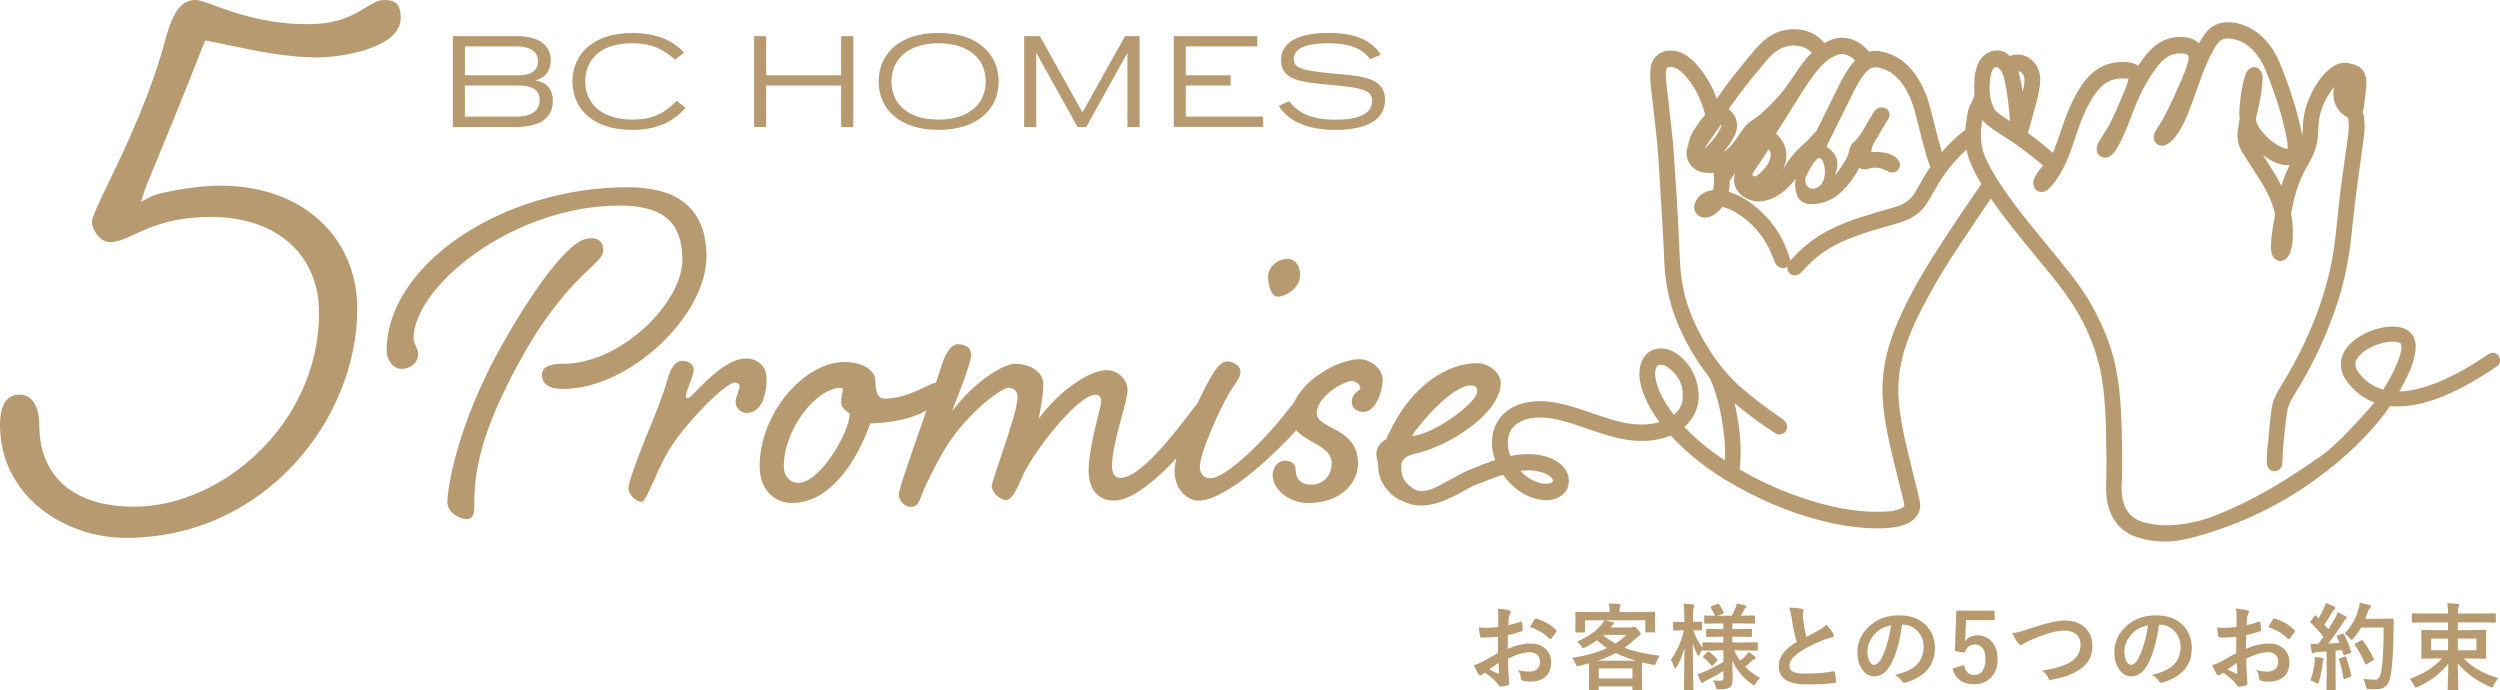
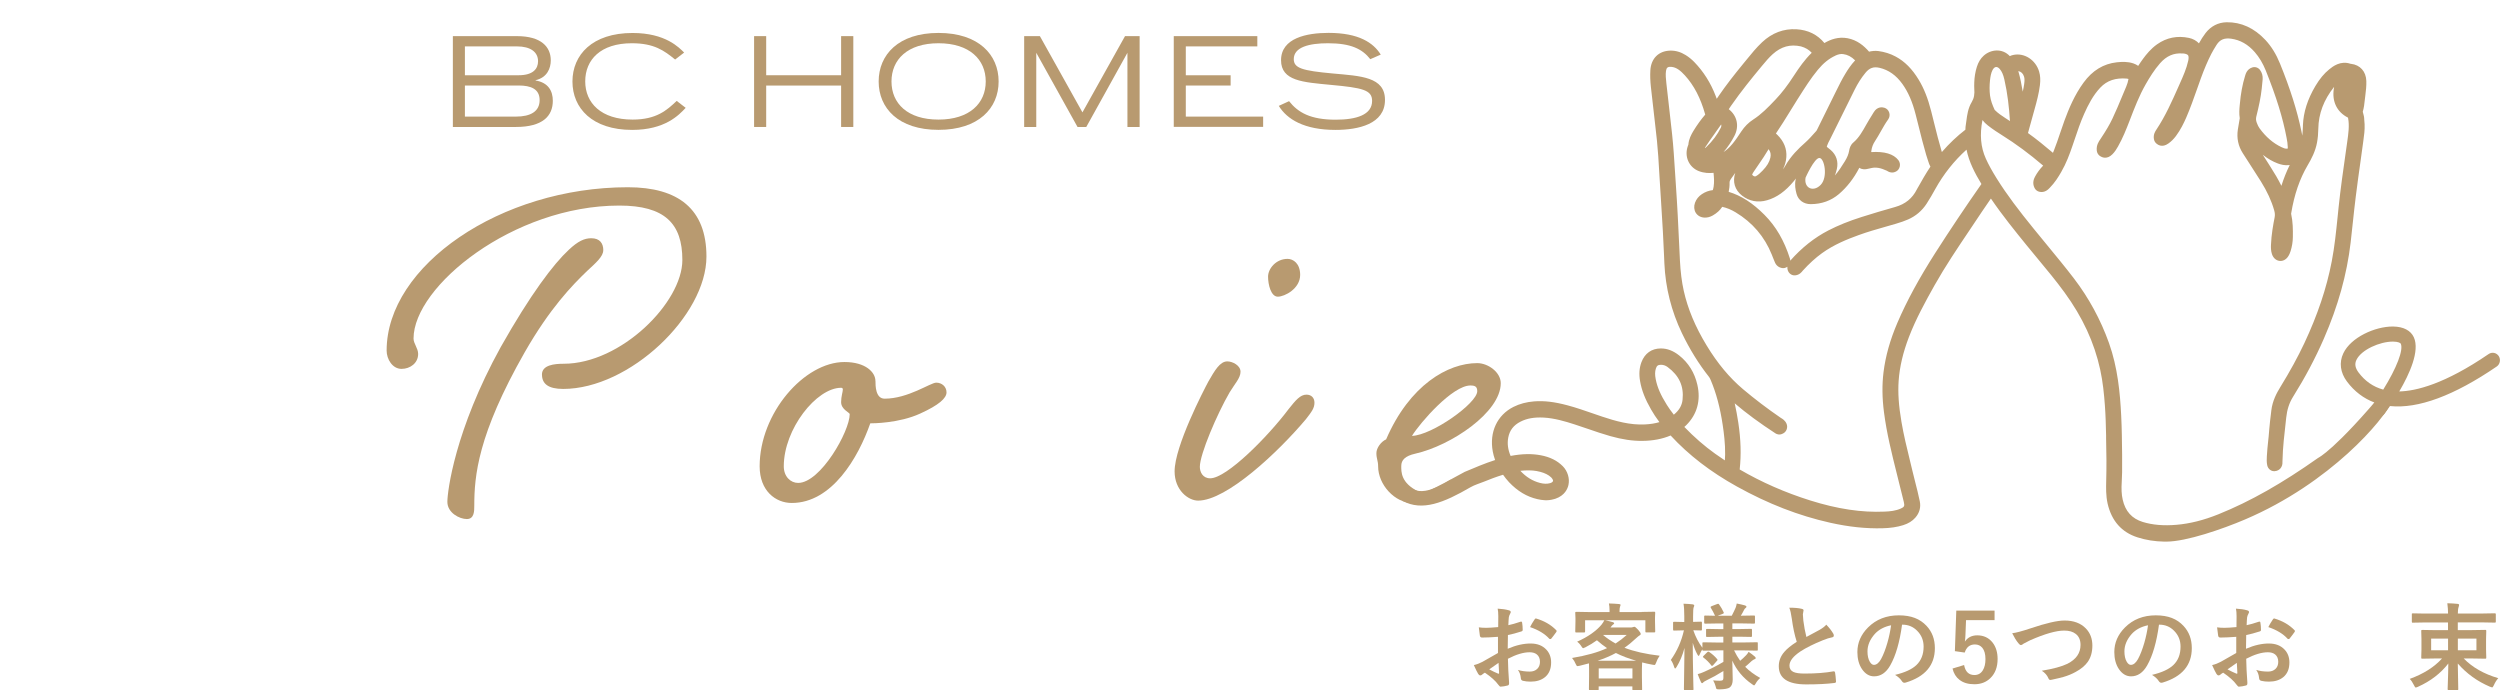
<svg xmlns="http://www.w3.org/2000/svg" id="_レイヤー_2" width="477.46" height="131.83" viewBox="0 0 477.46 131.83">
  <defs>
    <style>.cls-1{fill:#b89a70;stroke-width:0px;}</style>
  </defs>
  <g id="_レイヤー_1-2">
    <path class="cls-1" d="m86.48,6.9h12.23c4.66,0,6.48,2.06,6.48,4.63,0,1.5-.68,3.28-2.91,3.79v.05c2.45.41,3.3,2.01,3.3,3.88,0,2.91-1.94,5-7.06,5h-12.03V6.9Zm2.31,7.47h10.26c2.77,0,3.71-1.24,3.71-2.67,0-1.75-1.41-2.84-4.05-2.84h-9.92v5.51Zm0,1.96v5.94h9.73c2.84,0,4.54-1,4.54-3.15s-1.7-2.79-4-2.79h-10.26Z" />
    <path class="cls-1" d="m130.94,20.61c-1.29,1.38-3.95,4.2-10.21,4.2-7.62,0-11.4-4.15-11.4-9.24s3.78-9.27,11.48-9.27c6.33,0,8.9,2.81,9.85,3.74l-1.72,1.33c-2.09-1.7-4-3.11-8.27-3.11-5.97,0-8.9,3.15-8.9,7.28s3.03,7.3,9.05,7.3c4.54,0,6.53-1.77,8.42-3.57l1.72,1.33Z" />
    <path class="cls-1" d="m144.02,24.25V6.9h2.31v7.47h14.31v-7.47h2.33v17.35h-2.33v-7.91h-14.31v7.91h-2.31Z" />
    <path class="cls-1" d="m167.81,15.56c0-5.09,3.76-9.27,11.43-9.27s11.48,4.17,11.48,9.27-3.81,9.24-11.48,9.24-11.43-4.15-11.43-9.24Zm20.45,0c0-4.17-3.08-7.3-9.02-7.3s-8.98,3.13-8.98,7.3,3.03,7.28,8.98,7.28,9.02-3.13,9.02-7.28Z" />
    <path class="cls-1" d="m195.59,6.9h3.01l8.13,14.56,8.13-14.56h2.79v17.35h-2.33v-14.17l-7.86,14.17h-1.67l-7.88-14.17v14.17h-2.31V6.9Z" />
    <path class="cls-1" d="m224.17,24.25V6.9h15.96v1.96h-13.66v5.51h8.56v1.96h-8.56v5.94h14.77v1.96h-17.08Z" />
    <path class="cls-1" d="m261.72,11.32c-1.55-1.99-3.76-3.06-8.1-3.06-3.57,0-6.53.73-6.53,3.03,0,1.72,1.6,2.21,7.42,2.74,5.36.49,10,.63,10,5.05,0,4.63-5.1,5.73-9.46,5.73-5.97,0-9.27-2.04-10.82-4.59l1.96-.9c1.72,2.18,4.1,3.54,8.9,3.54,3.95,0,6.96-.92,6.96-3.59,0-2.09-1.82-2.5-7.88-3.06-5.31-.51-9.51-.73-9.51-4.71,0-4.25,4.93-5.22,9.07-5.22,5.75,0,8.56,1.87,9.97,4.15l-1.99.87Z" />
    <path class="cls-1" d="m103.5,71.55c0-1.86,2.41-2.08,4.16-2.08,10.95,0,22.66-11.71,22.66-19.81,0-7-3.39-10.4-12.04-10.4-20.25,0-39.3,15.43-39.3,25.39,0,.98.88,1.86.88,2.95,0,1.75-1.53,2.85-3.17,2.85-1.75,0-2.85-1.86-2.85-3.5,0-16.2,21.78-31.19,46.08-31.19,9.63,0,15,4.16,15,13.24,0,11.27-14.67,25.28-27.36,25.28-2.85,0-4.05-.98-4.05-2.74Zm11.71-23.75c0,1.2-1.42,2.41-3.07,3.94-2.85,2.74-7.11,7.11-11.93,15.54-8.98,15.76-9.63,23.64-9.63,29.33,0,.98,0,2.52-1.42,2.52s-3.72-1.2-3.72-3.28c0-1.97,1.42-13.68,10.18-29.55,5.69-10.07,10.07-15.87,13.03-18.61,1.75-1.64,2.96-2.19,4.27-2.19,1.64,0,2.3.98,2.3,2.3Z" />
-     <path class="cls-1" d="m132.5,70.56c0,1.31-1.53,4.16-1.53,5.14,0,.22,0,.33.22.33.44,0,.77-.33,1.31-.88,4.05-4.27,7.22-6.68,9.96-6.68,2.08,0,3.94,1.31,3.94,3.83,0,3.39-1.09,6.57-3.83,6.57-.98,0-2.08-.88-2.08-2.08,0-1.09.77-2.41.77-2.95,0-.44-.33-.77-.99-.77-1.53,0-8.76,7-12.26,12.48-2.52,3.94-4.49,10.29-5.47,10.29-1.09,0-2.52-1.42-2.52-2.52,0-1.2,1.75-5.91,3.39-9.96,1.75-4.16,3.39-8.32,3.94-10.51.77-2.63,1.53-3.94,3.07-3.94,1.09,0,2.08.77,2.08,1.64Z" />
    <path class="cls-1" d="m167.2,72.75c0,.88,0,3.39,1.75,3.39,4.49,0,8.76-3.06,9.85-3.06s1.97.77,1.97,1.86-1.42,2.41-5.04,4.05c-4.05,1.86-9.09,1.86-9.52,1.86-2.3,6.57-7.33,15.21-15,15.21-3.07,0-6.13-2.3-6.13-7,0-10.18,8.54-19.92,16.2-19.92,4.05,0,5.91,1.97,5.91,3.61Zm-17.51,16.31c0,1.97,1.31,3.17,2.74,3.17,4.27,0,9.85-9.85,9.85-13.13,0-.33-1.64-.88-1.64-2.3,0-1.09.33-1.97.33-2.41,0-.22-.11-.33-.33-.33-4.71,0-10.95,7.88-10.95,14.99Z" />
-     <path class="cls-1" d="m227.84,78.11c1.31-1.64,2.19-2.74,3.39-2.74.98,0,1.53.66,1.53,1.53,0,.99-.44,1.64-1.75,3.17-3.39,4.38-12.48,15.54-18.28,15.54-2.96,0-4.82-2.08-4.82-5.8,0-4.49,2.41-12.26,2.41-13.02s-.22-1.42-1.09-1.42c-3.5,0-12.48,11.71-14.12,15.98-1.09,2.52-1.97,4.16-2.96,4.16-1.09,0-2.74-1.42-2.74-2.63,0-1.31,4.93-13.79,4.93-17.07,0-.88-.55-1.75-1.75-1.75-1.31,0-7.01,4.27-10.84,9.74-1.97,2.74-3.83,6.57-5.04,9.08-.98,2.08-1.09,3.94-2.74,3.94-.99,0-2.3-.98-2.3-2.41,0-1.53,4.93-14.56,8.32-25.06.77-2.41,1.97-3.61,2.85-3.61,1.31,0,2.63.44,2.63,2.08,0,1.86-3.17,9.19-3.61,10.73,3.39-4.71,9.19-9.08,12.15-9.08,1.97,0,5.25,1.09,5.25,3.94,0,2.63-.77,5.58-.88,6.57,3.61-5.03,9.52-9.3,13.03-9.3,1.75,0,3.94,1.53,3.94,3.83s-2.96,10.07-2.96,14.34c0,1.53.33,2.41,1.64,2.41,3.61,0,9.85-7.88,13.79-13.13Z" />
    <path class="cls-1" d="m246.12,78.11c1.31-1.64,2.19-2.74,3.39-2.74.98,0,1.53.66,1.53,1.53,0,.99-.44,1.64-1.64,3.17-5.25,6.24-15.11,15.54-20.58,15.54-1.86,0-4.49-1.97-4.49-5.58,0-4.82,5.58-15.54,6.46-17.18,1.2-2.08,2.19-3.83,3.61-3.83.98,0,2.52.77,2.52,1.97s-1.09,2.3-2.08,3.94c-2.41,4.16-5.69,11.82-5.69,14.23,0,.98.55,2.19,1.97,2.19,3.17,0,11.06-7.99,15-13.24Zm2.19-25.61c0,2.63-2.96,4.16-4.27,4.16s-1.86-2.3-1.86-3.83,1.53-3.39,3.72-3.39c1.09,0,2.41.88,2.41,3.06Z" />
-     <path class="cls-1" d="m246.56,79.54c0-5.69,8.32-10.94,13.13-10.94,1.86,0,4.38,1.64,4.38,3.94s-1.42,6.13-3.61,6.13c-1.2,0-2.3-.66-2.3-1.86,0-1.86,1.64-2.19,1.64-2.63,0-.66-.77-1.42-1.64-1.42-1.53,0-6.68,2.95-6.68,6.13s7.88,2.63,7.88,9.63c0,3.61-3.17,7.55-9.52,7.55-3.83,0-6.79-2.74-6.79-5.36,0-1.53,1.09-2.74,2.41-2.74.99,0,1.97.55,1.97,1.64,0,1.86.99,2.95,3.07,2.95,2.3,0,3.83-1.86,3.83-4.05,0-4.27-7.77-4.05-7.77-8.97Z" />
    <path class="cls-1" d="m269.77,96.06c-3.39,0-6.57-3.5-6.57-7,0-1.09-.33-1.42-.33-2.52,0-.98.88-2.19,1.86-2.63,4.49-10.4,11.82-14.56,17.4-14.56,2.08,0,4.49,1.75,4.49,3.83,0,5.58-9.52,11.93-16.31,13.46-1.97.44-2.69,1.24-2.69,2.34s-.12,3.24,3.27,4.89m-1.24-10.62c3.83-.11,12.48-6.24,12.48-8.54,0-.88-.44-1.09-1.31-1.09-3.39,0-9.52,7-11.16,9.63Z" />
    <path class="cls-1" d="m477.04,68.16c-.35-.55-1.06-.71-1.59-.34-8.62,5.89-14.22,7.19-17.49,7.19-.05,0-.1,0-.15,0,2.04-3.39,4.15-7.89,3-10.47-.55-1.22-1.87-1.91-3.73-1.93h-.1c-3.31,0-7.8,2-9.21,4.97-.8,1.68-.56,3.52.67,5.17,1.46,1.94,3.29,3.3,5.44,4.03-.16.22-.31.44-.46.65-.19.25-.27.57-.23.89s.2.6.44.79c.2.16.44.25.7.25.36,0,.69-.17.91-.47.2-.27.6-.82,1.1-1.56,5.34.62,12.19-1.9,20.37-7.5.53-.36.68-1.11.33-1.66Zm-21.77,6.52c-2.02-.52-3.71-1.66-5.01-3.41-.69-.92-.83-1.78-.42-2.63.97-2.05,4.65-3.64,7.15-3.64h.07c.87.01,1.53.23,1.67.55.7,1.56-1.32,5.72-3.46,9.14Z" />
    <path class="cls-1" d="m454.33,79.58c-.31,0-.6-.1-.85-.3-.29-.23-.48-.57-.53-.95-.05-.38.05-.75.27-1.06.09-.13.19-.25.28-.39-2.07-.77-3.84-2.11-5.26-4-1.29-1.72-1.54-3.65-.7-5.41,1.45-3.05,6.05-5.11,9.42-5.11h.1c1.96.03,3.36.76,3.95,2.07,1.16,2.59-.82,6.98-2.79,10.33,3.19-.07,8.68-1.4,17.08-7.15.31-.21.68-.28,1.04-.21.37.08.68.3.89.62h0c.41.66.23,1.55-.4,1.98-8.15,5.57-15.01,8.11-20.39,7.55-.5.74-.88,1.25-1.02,1.45-.26.36-.67.57-1.1.57Zm2.65-16.74c-3.23,0-7.62,1.94-9,4.84-.76,1.6-.53,3.35.65,4.92,1.42,1.9,3.22,3.23,5.33,3.95.07.02.13.08.15.15.02.07.01.15-.03.21-.16.22-.31.44-.47.65-.15.2-.22.46-.18.72.03.26.16.48.35.64.39.31.97.23,1.27-.18.2-.27.59-.82,1.09-1.55.05-.07.13-.11.22-.1,5.28.61,12.08-1.9,20.21-7.46.43-.29.54-.89.26-1.34h0c-.14-.21-.34-.36-.58-.41-.23-.05-.47,0-.67.14-8.74,5.98-14.41,7.23-17.62,7.23h-.15c-.08,0-.16-.05-.21-.12-.04-.07-.04-.17,0-.24,1.98-3.3,4.1-7.75,2.98-10.25-.51-1.13-1.76-1.77-3.52-1.79h-.1Zm-1.71,12.08s-.04,0-.06,0c-2.07-.53-3.8-1.71-5.15-3.5-.75-1-.89-1.94-.45-2.88,1.01-2.13,4.79-3.77,7.37-3.77h.07c1,.01,1.7.27,1.89.69.92,2.06-2.43,7.69-3.47,9.36-.04.07-.12.11-.2.11Zm1.71-9.68c-2.44,0-6,1.53-6.94,3.5-.37.77-.24,1.53.4,2.39,1.24,1.66,2.82,2.76,4.72,3.28,2.57-4.14,3.89-7.57,3.35-8.77-.07-.15-.52-.39-1.46-.4h-.07Z" />
    <path class="cls-1" d="m267.89,95.67c3.73,2.02,7.85.35,12.96-2.62.8-.46,1.71-.71,2.57-1.06,1.08-.44,2.34-.93,3.64-1.32.34.47.71.97,1.15,1.43,1.63,1.71,3.39,2.76,5.38,3.22.88.2,1.94.37,3.14.02.11-.03.22-.05.33-.09,1.8-.62,2.33-1.91,2.49-2.63.27-1.23-.15-2.63-1.07-3.57-1.07-1.08-2.45-1.77-4.21-2.1-1.74-.33-3.57-.29-5.75.12,0,0-.01,0-.02,0-.52-1.22-.66-2.37-.45-3.5.26-1.38,1.02-2.37,2.34-3.04,1.23-.63,2.63-.87,4.41-.78,2.06.11,4.11.72,5.88,1.29.87.28,1.73.58,2.59.87,1.38.48,2.82.97,4.27,1.38,2.24.63,4.25.94,6.15.91,2.01-.02,3.78-.36,5.37-1.03,3.47,3.76,7.61,6.94,12.65,9.74,5.98,3.32,11.82,5.58,17.85,6.93,3.55.79,6.8,1.13,9.96,1.05,1.54-.04,2.8-.23,3.95-.59.99-.31,1.75-.78,2.33-1.44.79-.9,1.08-1.98.85-3.11-.26-1.26-.57-2.5-.88-3.7-.17-.68-.35-1.36-.51-2.05-.16-.68-.33-1.35-.49-2.03-.59-2.41-1.2-4.91-1.62-7.38-.53-3.08-.7-5.58-.54-7.87.19-2.68.84-5.42,1.97-8.37,1.31-3.4,3.06-6.61,4.89-9.87,2.05-3.64,4.43-7.17,6.73-10.59.77-1.14,1.54-2.29,2.3-3.44.56-.85,1.14-1.69,1.73-2.53,2.21,3.25,4.67,6.27,6.86,8.97.7.86,1.41,1.71,2.11,2.56,1.72,2.07,3.49,4.2,5.09,6.4,3.45,4.73,5.68,9.55,6.81,14.72.52,2.37.75,4.8.9,6.87.14,1.89.19,3.83.23,5.7v.55c.08,2.9.09,5.59.02,8.2-.03,1.24-.07,2.78.27,4.29.76,3.31,2.68,5.48,5.72,6.45,1.6.51,3.27.78,5.1.81.13,0,.27,0,.4,0,3.81,0,10.73-2.4,15-4.22,16.38-6.97,26.66-19.19,27.98-22.44,1.32-3.25-.99-2.57-.99-2.57-9.8,11.78-13,13.24-13,13.24-6.85,4.84-12.94,8.31-19.05,10.77-2.81,1.13-5.43,1.79-8,2.01-2.46.21-4.56.03-6.44-.54-2.08-.64-3.34-2.04-3.84-4.27-.22-.96-.27-2.05-.18-3.43.08-1.19.08-2.37.07-3.46v-1.74c-.03-2.45-.05-4.98-.18-7.49-.21-4.2-.66-9.12-2.33-13.79-1.59-4.45-3.84-8.6-6.7-12.34-1.65-2.16-3.41-4.28-5.1-6.34-.86-1.05-1.73-2.09-2.58-3.15-2.81-3.46-5.08-6.42-7.07-9.61-.89-1.43-1.55-2.63-2.07-3.78-.98-2.17-1.19-4.58-.64-7.36.28.37.62.71,1.03,1.03.97.76,1.98,1.41,2.75,1.89,2.56,1.6,5.13,3.49,7.81,5.78-.66.69-1.14,1.35-1.53,2.07-.17.32-.63,1.17-.12,2.19.18.36.5.62.87.72,1.07.29,1.77-.45,2.06-.76.95-.97,1.64-2.07,2.18-3.02.95-1.64,1.59-3.38,2.1-4.87l.43-1.26c.58-1.73,1.13-3.36,1.84-4.95.73-1.64,1.67-3.52,3.09-5.02,1.28-1.35,2.9-1.9,5.08-1.72.06,0,.21.05.27.07,0,0,.01,0,.02,0,0,.01,0,.02,0,.03-.08.47-.22.95-.43,1.44-.26.6-.51,1.21-.76,1.81-.59,1.43-1.21,2.91-1.88,4.32-.54,1.13-1.22,2.29-2.2,3.76l-.09.14c-.3.43-.8,1.14-.69,2.18.04.42.27.81.61,1.04.37.25,1.33.72,2.38-.34.47-.47.79-1,1.07-1.49.89-1.56,1.55-3.22,2.21-4.92.9-2.35,1.83-4.78,3.08-6.96.73-1.28,1.63-2.75,2.74-4.01,1.21-1.38,2.6-1.99,4.24-1.87.07,0,.14,0,.18,0,.46.04.81.18.93.35.12.17.13.56.03,1.03-.33,1.51-.98,2.97-1.61,4.38l-.2.45c-1.31,2.95-2.54,5.73-4.27,8.33-.21.31-.64.95-.47,1.85.06.31.22.59.44.79.31.28,1.15.85,2.31.02.53-.37,1.01-.84,1.45-1.43.9-1.2,1.52-2.51,1.96-3.51.79-1.82,1.45-3.7,2.09-5.51.24-.67.47-1.34.71-2,.65-1.79,1.3-3.31,1.99-4.66.27-.52.59-1.07,1.01-1.73.64-1.01,1.48-1.36,2.78-1.18,1.74.24,3.22,1.08,4.52,2.57.84.96,1.54,2.14,2.09,3.49,2.04,5.09,3.27,9.07,3.99,12.9.11.57.21,1.17.22,1.75,0,.13,0,.21-.01.28-.06,0-.15.01-.28.01-.24,0-.51-.09-.9-.28-1.62-.77-2.99-1.95-4.19-3.59-.2-.27-.38-.62-.55-1.1-.15-.41-.18-.76-.08-1.16.49-1.97.85-3.63,1.04-5.37.06-.58.12-1.16.17-1.75.05-.67-.13-1.29-.52-1.8-.35-.45-.93-.63-1.46-.46-1.02.32-1.27,1.25-1.38,1.63-.5,1.63-.83,3.4-1,5.41l-.02.19c-.07.75-.14,1.59.01,2.48-.01.05-.02.1-.03.15-.12.67-.24,1.35-.34,2.03-.24,1.62.08,3.13.95,4.49l.96,1.49c.83,1.29,1.67,2.58,2.49,3.89,1.2,1.92,2.03,3.72,2.54,5.52.15.52.17.92.09,1.35-.28,1.41-.62,3.28-.7,5.24-.02.55-.02,1.14.18,1.76.23.72.75,1.21,1.4,1.31.65.1,1.28-.21,1.69-.83.25-.37.39-.77.48-1.04.27-.87.42-1.77.43-2.69.02-1.41.01-2.92-.33-4.42,0,0,0-.03.01-.1.59-3.58,1.62-6.58,3.15-9.18.71-1.2,1.48-2.65,1.79-4.36.15-.82.23-1.68.24-2.61.05-2.89,1.04-5.51,3.02-8-.02.12-.04.25-.06.38-.37,2.43.6,4.43,2.71,5.5,0,.02.01.05.02.09.27,1.44.06,2.93-.17,4.55l-.28,1.98c-.49,3.42-.99,6.95-1.36,10.45l-.19,1.87c-.29,2.8-.58,5.7-1.12,8.49-.98,5.12-2.7,10.24-5.24,15.65-1.24,2.63-2.74,5.38-4.6,8.4-.67,1.09-1.48,2.58-1.7,4.42l-.06.51c-.12.99-.25,2.01-.33,3.03-.18,2.46-.32,2.79-.47,5.25-.03.53-.05,1.09.07,1.69.14.69.74,1.19,1.41,1.14.61-.03.97-.36,1.13-.55.27-.33.4-.73.37-1.22.09-3.35.33-4.68.72-8.46.16-1.52.58-2.82,1.3-3.97,2.29-3.66,4.28-7.41,5.9-11.14,2.71-6.22,4.38-12.21,5.1-18.3.15-1.31.29-2.62.43-3.93.18-1.64.35-3.29.56-4.93.29-2.32.61-4.64.94-6.96.15-1.07.3-2.13.44-3.2l.06-.44c.14-1.01.29-2.05.24-3.17,0-.17-.03-.34-.04-.51-.01-.13-.03-.26-.03-.38,0-.47-.11-.86-.2-1.18-.03-.1-.07-.24-.08-.31.22-.75.31-1.49.37-2.13.03-.33.07-.66.12-.99.11-.88.22-1.79.19-2.75-.06-1.82-1.18-3.08-2.93-3.28-.02,0-.05,0-.07,0-1.93-.68-3.43.52-4.08,1.05-.98.79-1.82,1.8-2.65,3.19-1.5,2.54-2.28,4.98-2.38,7.47v.15c-.03.64-.05,1.25-.12,1.85-.05-.26-.1-.53-.16-.79-.84-4.03-2.14-8.15-4.1-12.97-.73-1.8-1.64-3.27-2.78-4.5-2.14-2.29-4.64-3.43-7.41-3.39-1.61.03-3,.74-4.02,2.06-.48.63-.9,1.29-1.27,1.97-.49-.51-1.14-.88-1.9-1.04-2.23-.47-4.28-.06-6.09,1.22-1.19.84-2.06,1.92-2.69,2.78-.33.44-.63.9-.92,1.34-.26-.19-.56-.34-.9-.46-1.14-.39-2.24-.32-3.19-.22-2.52.27-4.65,1.56-6.33,3.86-1.75,2.39-2.83,5.01-3.66,7.26-.3.81-.57,1.63-.85,2.45-.36,1.08-.74,2.19-1.16,3.25-.06.16-.13.32-.19.47-1.53-1.29-3.1-2.59-4.77-3.78l.14-.51c.31-1.1.61-2.19.91-3.29l.21-.75c.41-1.47.82-2.99,1.02-4.59.12-1,.08-1.82-.15-2.59-.66-2.25-2.85-3.65-4.96-3.18-.24.05-.45.13-.64.22-1.46-1.56-3.67-1.28-4.99-.08-.6.54-1.02,1.24-1.3,2.12-.3.95-.47,1.98-.5,3.04v.1c-.01.33-.02.65,0,.97.1,1.13-.04,1.9-.49,2.64-.7,1.16-.87,2.46-1.02,3.61l-.1.71c-.04.26-.09.58-.08.94-1.57,1.21-3.08,2.63-4.5,4.27-.55-1.84-1.03-3.75-1.49-5.61-.18-.74-.36-1.47-.55-2.2-.62-2.44-1.38-4.36-2.39-6.02-1.23-2.03-2.66-3.48-4.38-4.4-1.01-.55-2.13-.9-3.32-1.06-.65-.08-1.26,0-1.77.12-.97-1.12-2.28-2.23-4.12-2.57-1.73-.32-3.21.22-4.41.92-1.32-1.61-3.11-2.5-5.34-2.63-2.44-.14-4.65.69-6.55,2.47-1.1,1.03-2.04,2.19-2.95,3.31l-.59.72c-1.91,2.32-3.41,4.27-4.71,6.16l-.1.15c-.11.15-.22.31-.32.47-.07-.18-.14-.37-.21-.56-.95-2.48-2.33-4.66-4.1-6.48-.49-.5-1.03-.94-1.61-1.3-.95-.6-1.96-.89-2.98-.86-2.2.06-3.65,1.5-3.78,3.77-.06.98-.02,2.01.1,3.15.26,2.35.52,4.69.8,7.04.28,2.31.48,4.25.61,6.21.09,1.37.17,2.73.25,4.1l.33,5.29c.11,1.65.21,3.3.3,4.94.08,1.51.15,3.03.22,4.54l.07,1.62c.21,4.62,1.33,9.09,3.35,13.3,1.47,3.06,3.22,5.89,5.2,8.39.1.13.19.32.3.57,1.05,2.48,1.8,5.28,2.29,8.59.23,1.53.49,3.56.46,5.61,0,.37-.03.74-.05,1.12,0,0,0,.01,0,.02-.63-.41-1.24-.84-1.85-1.27-2.06-1.47-4.03-3.19-5.89-5.12.12-.11.25-.22.37-.34,2.07-2.06,2.8-4.72,2.12-7.7-.53-2.32-1.7-4.2-3.46-5.6-1.14-.91-2.29-1.35-3.51-1.35h-.02c-1.74,0-3.06.94-3.69,2.62-.41,1.09-.5,2.28-.26,3.64.3,1.73.97,3.45,2.11,5.42.45.79.97,1.57,1.58,2.39-.83.25-1.73.39-2.73.44-2.86.15-5.63-.63-8.2-1.49-.59-.2-1.19-.4-1.78-.61-1.57-.54-3.19-1.11-4.85-1.55-2.5-.67-4.47-.9-6.38-.75-1.47.12-2.75.46-3.93,1.05-3.12,1.57-4.63,4.82-3.96,8.5.09.5.23,1.02.45,1.65,0,0,0,0,0,0-2,.65-3.93,1.47-5.8,2.26-.62.26-6.94,4.05-8.87,4.22m166.44-62.84c-.63,1.26-1.16,2.59-1.6,3.99-.63-1.28-1.34-2.45-2.01-3.5l-.53-.84c-.33-.52-.66-1.05-1.01-1.58.95.74,1.89,1.29,2.87,1.65.55.2,1.3.42,2.17.31.04,0,.08-.01.11-.02Zm-50.76-16.89c.14.4.11.88.03,1.46-.06.47-.16.95-.27,1.44-.21-1.32-.48-2.64-.85-3.94.57.14.89.45,1.09,1.04Zm-6.49.7c.07-.63.18-1.36.49-1.95.18-.33.4-.53.64-.56.23-.03.48.1.72.37.4.46.67,1.06.89,2.02.61,2.65.9,5.34,1.07,7.94-.22-.14-.43-.28-.65-.43l-.22-.14c-.72-.47-1.4-.92-2.02-1.54-.01-.01-.03-.03-.04-.05-.39-.85-.76-1.77-.88-2.74-.11-.91-.11-1.87,0-2.93Zm-86.6,74.65c1.02.19,1.75.46,2.36.87.34.23.56.45.7.71.15.27.12.4-.13.58-.11.07-.22.13-.36.16-.58.16-1.21.14-1.93-.05-1.41-.37-2.62-1.11-3.74-2.31,1.08-.12,2.25-.12,3.11.04Zm27.88-13.61c-.12,1.11-.66,2.03-1.67,2.85-.53-.67-.96-1.29-1.34-1.89-1.17-1.86-1.83-3.38-2.12-4.91-.16-.8-.15-1.44.03-2,.17-.55.41-.73.98-.73h.02c.44,0,.86.15,1.23.42,2.22,1.63,3.15,3.67,2.87,6.26Zm37.61-63.4c1.75.41,3.17,1.42,4.37,3.08,1.11,1.55,1.92,3.41,2.54,5.85.2.76.39,1.53.58,2.29.44,1.76.89,3.59,1.42,5.38.08.28.17.57.27.85l.17.52c.08.27.2.59.38.91-.89,1.32-1.66,2.69-2.35,3.92l-.07.11c-.06.11-.13.22-.18.33-.86,1.71-2.21,2.8-4.12,3.34-2.31.65-4.41,1.28-6.43,1.92-2.4.76-4.48,1.6-6.34,2.56-2.67,1.38-5.12,3.32-7.28,5.78,0-.14-.03-.28-.07-.42-1.08-3.41-2.67-6.14-4.85-8.33-2.25-2.26-4.46-3.69-6.84-4.4.12-.56.19-1.16.17-1.78,0-.21.05-.39.36-.83.24-.33.48-.66.72-1-.55,1.68-.09,3.24,1.29,4.32,1.39,1.09,3.05,1.4,4.78.9,1.88-.54,3.51-1.71,5.13-3.66.14-.16.27-.33.39-.5-.01.05-.03.11-.04.16-.24,1.05-.05,1.99.16,2.77.33,1.22,1.37,1.97,2.71,1.97h.02c2.07-.01,3.88-.66,5.37-1.93,1.54-1.32,2.82-2.96,3.89-5.01.56.38,1.17.28,1.38.25.24-.04.47-.1.7-.15l.21-.05c.87-.2,1.76-.05,2.97.51.73.5,1.36.36,1.75.15.37-.19.63-.55.72-.97.09-.42-.01-.86-.27-1.2-.92-1.19-2.66-1.7-5.19-1.54.01-.08.02-.17.03-.25.09-.68.31-1.26.7-1.85.41-.62.77-1.26,1.12-1.88.45-.8.88-1.55,1.39-2.26.27-.38.35-.87.2-1.31-.14-.45-.49-.79-.92-.92-.39-.12-1.36-.26-2.03.85l-.33.54c-.38.61-.76,1.22-1.11,1.85-.68,1.22-1.39,2.49-2.44,3.38-.59.49-.75,1.14-.82,1.58-.11.64-.36,1.28-.81,2.01-.56.92-1.18,1.87-1.91,2.73.15-.4.27-.81.37-1.24.32-1.4-.09-2.69-1.16-3.62-.12-.1-.25-.2-.37-.3-.09-.07-.17-.13-.25-.2-.08-.07-.12-.12-.14-.13,0-.04.02-.11.06-.22.12-.37.32-.74.53-1.14.1-.18.19-.37.28-.56,1.48-3,2.97-6,4.46-9,.58-1.17,1.27-2.25,2.05-3.2.76-.93,1.55-1.22,2.67-.96Zm-24.31,20.42s0-.11.14-.34c.05-.09.11-.17.19-.29l.08-.12h0c.27-.41.55-.82.83-1.22.64-.93,1.29-1.88,1.89-2.91.38.49.48.99.34,1.63-.19.84-.64,1.59-1.47,2.45-.46.48-.85.84-1.29,1.08-.2.11-.47.02-.72-.27Zm10.19.56s1.67-3.76,2.64-3.76,1.67,3.67.26,5.13c-1.41,1.47-3.25.64-2.9-1.38Zm5.67-23.3c.59-.27,1.05-.36,1.5-.3.85.11,1.59.49,2.3,1.2-.79.84-1.39,1.76-1.85,2.52-.68,1.11-1.24,2.26-1.84,3.47l-3.52,7.13c-.06.12-.13.28-.17.32l-.27.3c-.63.71-1.23,1.38-1.88,1.96-1.3,1.15-2.76,2.57-3.81,4.44-.13.22-.27.45-.45.68.38-.78.6-1.55.65-2.34.12-1.58-.46-3.01-1.7-4.24-.09-.09-.19-.18-.29-.27.96-1.42,1.87-2.89,2.75-4.32.45-.73.9-1.47,1.36-2.19l.22-.34c1.2-1.89,2.32-3.68,3.68-5.32,1.04-1.26,2.13-2.14,3.33-2.69Zm-20.34,10.23c.12-.2.27-.41.42-.63l.08-.11c1.84-2.65,3.87-5.15,5.62-7.26l.24-.29c.67-.81,1.31-1.57,2.03-2.22,1.64-1.47,3.35-1.94,5.4-1.49.86.24,1.53.64,2.06,1.22-1.38,1.35-2.43,2.87-3.38,4.33-1.22,1.89-2.34,3.35-3.54,4.61-1.48,1.56-2.73,2.83-4.24,3.8-.92.59-1.67,1.35-2.3,2.3-.55.84-1.09,1.65-1.69,2.37-.54.64-1.1,1.16-1.69,1.55.81-.95,1.51-1.99,2.08-3.1.95-1.84.53-3.83-1.09-5.09Zm-2.51,4.4c.35-.5.71-.99,1.06-1.49.06.19.04.4-.06.61-.65,1.32-1.55,2.53-2.76,3.69-.1.09-.18.16-.24.21-.01-.02-.03-.04-.04-.06.65-1,1.36-2,2.05-2.96Zm42.01,22.96c-3.18,4.99-5.5,9.26-7.29,13.43-1.4,3.28-2.27,6.37-2.65,9.44-.29,2.37-.27,4.87.09,7.65.51,3.99,1.49,7.89,2.43,11.66.22.89.44,1.77.66,2.66.13.53.26,1.07.4,1.6l.3,1.22c.19.77.06.95-.55,1.23-.98.45-2.08.56-3.13.6-4.36.2-9.01-.5-14.19-2.13-4.81-1.51-9.32-3.49-13.48-5.92.31-2.81.22-5.73-.26-8.92-.2-1.32-.43-2.55-.69-3.71,2.25,1.92,4.8,3.79,7.79,5.74.24.15.74.36,1.33.07.36-.14.65-.43.79-.79.15-.37.14-.79-.02-1.15-.28-.62-.77-.91-1.08-1.09-2.57-1.76-5-3.61-7.23-5.49-2.6-2.2-4.87-4.93-6.94-8.34-2.17-3.57-3.6-6.99-4.37-10.44-.38-1.71-.62-3.6-.73-5.79l-.15-3.15c-.09-1.83-.17-3.66-.27-5.49-.1-1.97-.23-3.93-.36-5.89-.05-.8-.11-1.61-.16-2.41-.15-2.36-.3-4.81-.56-7.22-.19-1.73-.38-3.45-.58-5.18-.17-1.48-.34-2.95-.51-4.51-.09-.84-.18-1.63-.07-2.37.09-.62.35-.82,1.02-.76.98.08,1.74.71,2.58,1.62,1.74,1.9,3.01,4.34,3.88,7.45,0,.02,0,.04.01.05,0,0,0,0-.01.01-.78.9-1.51,1.91-2.24,3.1-.43.71-.89,1.57-.97,2.64,0,0,0,.02-.01.03-.03.07-.06.14-.09.22-.71,1.99.2,4.05,2.1,4.79,1.01.39,2.01.41,2.81.33.09.91.15,1.78.02,2.62-.03.22-.09.44-.16.68-.75.08-1.45.34-2.09.77-.63.42-1.07.97-1.31,1.64-.25.68-.19,1.38.15,1.93.35.55.95.88,1.66.91.54.02,1.09-.12,1.6-.42.78-.45,1.37-.99,1.79-1.64.89.2,1.73.55,2.57,1.06,3.19,1.92,5.51,4.63,6.89,8.06l.18.46c.11.29.23.59.35.86.31.88.94,1.16,1.41,1.25.37.07.74-.03,1.04-.25-.01.2,0,.39.04.54.15.68.75,1.16,1.42,1.11.82-.06,1.26-.61,1.48-.9,1.23-1.35,2.43-2.44,3.66-3.33,2.27-1.64,4.82-2.67,7.01-3.46,1.7-.62,3.49-1.13,5.21-1.62.64-.18,1.28-.37,1.91-.55.92-.27,1.66-.53,2.32-.82,1.46-.64,2.66-1.65,3.55-3.02.61-.93,1.15-1.9,1.63-2.76,1.59-2.87,3.6-5.4,5.98-7.55.49,2.38,1.6,4.49,2.85,6.56-3.1,4.43-6.04,8.83-8.75,13.07Z" />
-     <path class="cls-1" d="m24.09,102.73c-11.84,0-24.09-8.07-24.09-21.58,0-5.78,2.9-5.78,3.85-5.78,2.22,0,3.66,2.27,3.66,5.78,0,9.93,6.61,15.62,18.13,15.62,16.66,0,35.29-15.83,35.29-37.02,0-11.13-8.1-18.32-20.64-18.32-7.4,0-11.6,1.94-14.66,3.35-1.78.82-3.18,1.47-4.62,1.47-2,0-3.46-2.53-3.46-3.85,0-.91,1.59-4.22,3.28-7.72,3.21-6.67,8.06-16.75,10.95-27.84,1.43-4.91,3.01-6.84,5.62-6.84.67,0,2.05.5,3.65,1.08,3.88,1.41,9.74,3.54,17.75,3.54,5.9,0,8.87-1.84,11.04-3.18,1.35-.84,2.33-1.44,3.61-1.44,2.21,0,3.08.97,3.08,3.46,0,5.62-10.98,7.51-15.99,7.51-5.67,0-11.44-1.2-17.02-2.37-1.13-.24-2.26-.47-3.38-.7l-.96-.19-.36.91c-4.46,11.35-7.69,19.14-9.42,23.33-.96,2.32-1.44,3.48-1.59,3.91l-.89,2.66,2.51-1.25c.41-.15,6.61-1.81,12.78-1.81,15.32,0,26.02,9.67,26.02,23.51,0,21.13-17.74,43.75-44.14,43.75Z" />
    <path class="cls-1" d="m277.1,91.55s-4.47,3.24-7.14,1.93c-3.19-1.57-1.36,1.45-1.36,1.45l4.87.83,3.64-4.21Z" />
    <path class="cls-1" d="m286.13,119.76l.02-2.06c0-.61-.04-1.09-.12-1.46.88.05,1.59.16,2.14.32.24.06.36.18.36.34,0,.07-.04.17-.11.29-.14.25-.22.49-.26.71-.04.35-.06.85-.09,1.5.64-.13,1.41-.35,2.32-.66.05-.02.09-.03.12-.03.11,0,.17.06.19.19.07.45.11.92.11,1.4,0,.15-.08.24-.24.29-.96.31-1.82.54-2.58.69l-.04,2.62c1.61-.69,3.09-1.02,4.45-1,1.21.01,2.18.39,2.89,1.13.63.65.95,1.48.95,2.48,0,1.24-.39,2.18-1.18,2.82-.69.56-1.6.85-2.73.85-.54,0-1.03-.05-1.48-.16-.26-.07-.4-.25-.4-.55-.06-.6-.24-1.11-.55-1.53.65.21,1.4.32,2.26.32.59,0,1.06-.17,1.42-.51.35-.33.53-.79.53-1.35,0-.62-.2-1.09-.59-1.41-.34-.28-.81-.42-1.39-.42-1.16,0-2.54.41-4.14,1.24.02.77.04,1.49.07,2.17.1,1.41.15,2.19.15,2.35,0,.21,0,.33-.03.39-.04.11-.12.17-.25.2-.45.12-.89.2-1.33.22-.12.01-.26-.11-.44-.36-.54-.75-1.4-1.52-2.57-2.31-.22.12-.41.26-.57.4-.09.08-.19.12-.31.12-.15,0-.28-.1-.4-.29-.18-.29-.46-.85-.83-1.68.58-.13,1.13-.35,1.66-.63.55-.3,1.53-.86,2.95-1.68v-3.09c-1.21.09-2.22.14-3.03.14-.26,0-.4-.13-.43-.38-.05-.29-.11-.81-.2-1.57.39.06.86.09,1.41.09.52,0,1.28-.05,2.29-.14Zm.05,6.85c-.76.52-1.35.93-1.76,1.23.62.33,1.19.61,1.69.81.04.01.07.02.1.02.06,0,.09-.04.09-.11,0-.02,0-.04,0-.05-.01-.18-.03-.51-.05-.97-.02-.47-.04-.78-.05-.93Zm6.04-6.85c.21-.43.48-.9.83-1.41.09-.15.17-.23.24-.23.02,0,.04,0,.07,0,1.56.46,2.83,1.19,3.83,2.21.07.08.11.14.11.19,0,.02-.02.08-.07.18-.1.15-.27.38-.51.69-.26.34-.42.54-.47.6-.03.04-.09.06-.19.06-.09,0-.14-.02-.17-.06-.85-.94-2.07-1.68-3.66-2.22Z" />
    <path class="cls-1" d="m313.53,116.87l2.38-.04c.09,0,.15.01.18.04.02.02.03.08.03.17l-.04.86v.74l.04,1.93c0,.09-.01.15-.04.18-.02.02-.07.03-.16.03h-1.48c-.09,0-.15-.01-.17-.04-.02-.02-.03-.07-.03-.16v-2.12h-7.68c.32.06.81.18,1.46.36.17.06.26.13.26.22,0,.08-.07.17-.22.25-.06.04-.18.16-.34.36l-.14.19h3.84c.18,0,.33-.02.45-.07.14-.05.22-.07.25-.07.14,0,.38.18.72.56.34.38.51.65.51.8,0,.14-.08.24-.24.31-.11.05-.32.23-.64.52-.73.69-1.47,1.3-2.22,1.82,1.83.71,4.07,1.21,6.72,1.52-.29.41-.52.86-.69,1.36-.09.27-.19.41-.31.41-.06,0-.19-.02-.4-.06-.69-.12-1.34-.27-1.95-.43-.02.29-.04.71-.04,1.28v1.43l.04,2.43c0,.1-.02.16-.04.18-.02.02-.08.03-.16.03h-1.46c-.09,0-.15-.01-.17-.04s-.03-.08-.03-.17v-.56h-6.44v.52c0,.11-.01.17-.04.19-.02.02-.07.03-.16.03h-1.44c-.11,0-.17-.01-.19-.04-.02-.02-.03-.08-.03-.18l.03-2.4v-1.23l-.02-1.29c-.54.15-1.13.31-1.78.46-.22.05-.35.07-.41.07-.12,0-.24-.14-.35-.42-.15-.38-.38-.76-.69-1.14,2.71-.45,4.94-1.07,6.68-1.88-.62-.41-1.26-.91-1.93-1.5-.66.48-1.4.93-2.2,1.34-.26.12-.41.18-.43.18-.07,0-.17-.1-.29-.29-.26-.42-.55-.74-.86-.96,2.05-.92,3.6-2,4.65-3.24.22-.29.41-.57.55-.85h-3.68v2.12c0,.09-.02.15-.04.18-.02.02-.07.03-.16.03h-1.48c-.09,0-.15-.01-.17-.04-.02-.02-.03-.07-.03-.16l.04-1.93v-.6l-.04-1c0-.1.01-.16.04-.18s.08-.03.16-.03l2.38.04h3.97v-.29c0-.54-.04-.99-.12-1.35.69.02,1.34.05,1.94.11.19.02.29.08.29.18,0,.06-.04.17-.11.34-.06.18-.09.43-.09.74v.27h4.23Zm-8.42,9.32h7.38c-1.46-.42-2.76-.91-3.88-1.48-1.01.55-2.18,1.05-3.49,1.48Zm.22,1.46v1.93h6.44v-1.93h-6.44Zm.85-6.36c.71.6,1.5,1.13,2.37,1.61.76-.49,1.47-1.04,2.13-1.64h-4.47l-.04.04Z" />
    <path class="cls-1" d="m327.78,124.23l-2.45.04c-.1,0-.16-.01-.18-.04s-.03-.08-.03-.16v-.06c-.21.32-.37.63-.49.94-.09.22-.17.33-.22.33s-.13-.1-.24-.29c-.35-.63-.64-1.37-.88-2.22,0,2.03.03,4.16.08,6.39,0,.5.02,1.12.04,1.87.01.34.02.53.02.57,0,.09-.01.15-.04.18-.02.02-.07.03-.16.03h-1.43c-.09,0-.15-.01-.17-.04-.02-.02-.03-.07-.03-.16,0-.02,0-.43.02-1.24.05-2.38.08-4.58.09-6.62-.37,1.39-.88,2.61-1.52,3.64-.12.19-.21.29-.27.29s-.12-.1-.18-.29c-.18-.58-.39-1.03-.64-1.35,1.19-1.68,2.03-3.56,2.5-5.65h-.2l-1.66.04c-.09,0-.15-.01-.18-.04-.02-.02-.03-.08-.03-.18v-1.24c0-.11.01-.17.04-.19.02-.02.08-.03.17-.03l1.66.04h.27v-1.07c0-1.06-.05-1.87-.15-2.42.67.02,1.26.06,1.76.12.19.04.29.11.29.2,0,.11-.04.23-.11.38-.07.17-.11.73-.11,1.69v1.08l1.5-.04c.09,0,.14.01.16.04.02.02.03.08.03.18v1.24c0,.11-.01.17-.04.19-.02.02-.07.03-.15.03l-1.46-.04c.44,1.28,1.02,2.39,1.74,3.34v-.84c0-.09.01-.15.04-.17s.08-.03.17-.03l2.45.04h1.34v-1.1h-.84l-2.26.04c-.09,0-.15-.01-.17-.04-.02-.02-.03-.08-.03-.16v-1.12c0-.11.01-.17.04-.19.02-.02.08-.03.16-.03l2.26.04h.84v-1.08h-1.08l-2.39.04c-.13,0-.19-.06-.19-.18v-1.17c0-.09.01-.15.04-.17.02-.02.08-.03.16-.03l1.88.04c-.26-.56-.53-1.07-.81-1.52-.04-.06-.05-.11-.05-.14,0-.05.06-.11.19-.17l1.09-.42c.09-.03.15-.04.18-.04.04,0,.1.04.17.13.33.45.62.95.86,1.48.04.07.05.11.05.14,0,.05-.07.11-.21.17l-.97.36h2.69c.33-.64.58-1.15.74-1.54.08-.21.15-.48.21-.79.58.11,1.1.23,1.56.36.19.06.29.14.29.25s-.06.19-.19.27c-.11.08-.19.19-.26.33-.22.45-.43.82-.62,1.12h.11l2.36-.04c.11,0,.17.01.19.04.02.02.04.08.04.16v1.17c0,.08-.01.13-.04.15-.02.02-.08.03-.18.03l-2.36-.04h-1.74v1.08h1.29l2.26-.04c.09,0,.15.01.17.04.02.02.03.08.03.18v1.12c0,.09-.01.15-.04.17-.02.02-.08.03-.16.03l-2.26-.04h-1.29v1.1h2.21l2.44-.04c.11,0,.17.01.19.04.01.02.02.07.02.16v1.2c0,.09,0,.15-.03.17s-.08.03-.18.03l-2.44-.04h-1.88c.34.71.73,1.37,1.16,1.98.36-.29.75-.66,1.16-1.08.19-.2.34-.41.45-.63.44.29.83.59,1.16.88.14.11.2.21.2.31,0,.11-.08.18-.24.23-.14.05-.32.16-.54.34-.49.46-.9.83-1.23,1.1.76.78,1.72,1.49,2.87,2.13-.37.33-.66.68-.86,1.06-.14.24-.24.36-.31.36-.05,0-.18-.08-.4-.24-1.7-1.18-2.95-2.68-3.76-4.49,0,.52.02,1.25.05,2.2.02.67.03,1.13.03,1.39,0,.74-.19,1.25-.58,1.54-.31.22-.96.34-1.97.36-.31,0-.49-.03-.55-.09-.05-.05-.1-.2-.16-.47-.11-.41-.26-.79-.48-1.16.49.05.92.07,1.29.07.28,0,.47-.05.56-.14.08-.08.11-.23.11-.45v-1.27c-1.09.69-2.18,1.29-3.27,1.81-.29.14-.48.26-.56.35-.08.11-.16.17-.25.17-.06,0-.13-.07-.2-.2-.22-.48-.43-.98-.63-1.53.44-.12.79-.24,1.04-.36,1.26-.54,2.56-1.2,3.87-1.98v-2.21h-1.34Zm-2.44,1.35c-.07-.05-.11-.09-.11-.13s.04-.11.12-.19l.69-.68c.09-.09.17-.13.22-.13.04,0,.09.02.16.06.57.38,1.08.83,1.53,1.37.05.06.07.11.07.15,0,.05-.04.11-.12.19l-.71.81c-.1.1-.18.15-.23.15-.04,0-.09-.03-.13-.1-.41-.55-.91-1.05-1.5-1.5Z" />
    <path class="cls-1" d="m341.75,116.06c.99,0,1.78.07,2.37.22.22.05.33.15.33.28l-.13.76c0,.12.03.52.09,1.22.14,1.08.33,2.12.58,3.11.36-.19.8-.43,1.32-.71.6-.32,1.01-.55,1.24-.67.58-.34,1-.67,1.24-.97.56.58,1,1.14,1.32,1.69.08.13.12.26.12.38,0,.21-.12.33-.36.36-.45.08-1.03.26-1.74.55-1.78.72-3.19,1.43-4.24,2.11-1.42.94-2.13,1.85-2.13,2.73,0,.57.25.97.75,1.21.45.21,1.16.31,2.13.31,2.15,0,3.98-.14,5.51-.42.05,0,.08,0,.11,0,.11,0,.18.08.21.23.07.39.13.95.18,1.69.02.18-.09.28-.33.3-1.37.18-3.16.27-5.38.27-3.48,0-5.22-1.16-5.22-3.47,0-1.01.35-1.92,1.05-2.73.52-.61,1.31-1.26,2.38-1.93-.42-1.34-.73-2.81-.94-4.4-.13-.96-.29-1.66-.48-2.1Z" />
    <path class="cls-1" d="m363.26,119.31c-.45,3.35-1.21,5.94-2.26,7.78-.79,1.39-1.82,2.08-3.08,2.08-.91,0-1.68-.46-2.31-1.38-.59-.87-.88-1.96-.88-3.26,0-1.77.68-3.34,2.04-4.7,1.54-1.54,3.5-2.31,5.88-2.31s4.03.67,5.29,2.01c1.06,1.13,1.59,2.55,1.59,4.25,0,3.27-1.86,5.46-5.57,6.58-.11.03-.19.04-.26.04-.18,0-.35-.12-.51-.37-.26-.41-.68-.78-1.26-1.14,1.86-.44,3.21-1.06,4.06-1.86.93-.88,1.39-2.06,1.39-3.54,0-1.21-.42-2.22-1.26-3.05-.76-.76-1.69-1.14-2.78-1.14h-.07Zm-2.1.11c-1.29.26-2.32.81-3.09,1.64-.94,1.06-1.41,2.17-1.41,3.34,0,.83.15,1.5.45,2,.24.39.49.58.78.58.49,0,.95-.37,1.36-1.1.44-.81.84-1.84,1.21-3.11.33-1.15.56-2.27.71-3.36Z" />
    <path class="cls-1" d="m380.93,116.63v1.81h-5.45l-.11,2.78c-.02.5-.05.94-.11,1.31.54-.79,1.32-1.19,2.36-1.19,1.23,0,2.21.46,2.94,1.39.63.82.95,1.86.95,3.12,0,1.55-.46,2.77-1.39,3.67-.8.77-1.81,1.16-3.03,1.16s-2.14-.28-2.87-.85c-.66-.51-1.1-1.22-1.32-2.15l2.21-.67c.24,1.28.9,1.91,1.97,1.91.7,0,1.24-.3,1.61-.91.33-.53.5-1.24.5-2.13,0-.95-.2-1.67-.6-2.16-.35-.42-.82-.64-1.41-.64-.98,0-1.63.52-1.95,1.55l-1.88-.27.27-7.74h7.29Z" />
    <path class="cls-1" d="m384.29,120.94c.72-.08,1.88-.39,3.5-.93,2.96-1,5.13-1.5,6.51-1.5,1.72,0,3.07.5,4.05,1.5.84.86,1.26,1.96,1.26,3.29,0,1.24-.3,2.28-.89,3.12-.51.72-1.27,1.35-2.29,1.9-.71.4-1.51.73-2.39.98-.43.12-1.16.3-2.2.52-.11.02-.2.04-.26.04-.16,0-.29-.11-.37-.33-.24-.57-.66-1.05-1.26-1.43,2.18-.36,3.81-.8,4.9-1.33,1.66-.84,2.5-2.04,2.5-3.6,0-.92-.3-1.62-.91-2.1-.54-.43-1.27-.64-2.2-.64-1.53,0-3.71.62-6.53,1.86-.76.38-1.17.59-1.24.64-.21.18-.38.27-.49.27-.16,0-.33-.13-.52-.38-.39-.48-.78-1.11-1.16-1.88Z" />
    <path class="cls-1" d="m412.33,119.31c-.45,3.35-1.21,5.94-2.26,7.78-.79,1.39-1.82,2.08-3.08,2.08-.91,0-1.68-.46-2.31-1.38-.59-.87-.88-1.96-.88-3.26,0-1.77.68-3.34,2.04-4.7,1.54-1.54,3.5-2.31,5.88-2.31s4.03.67,5.29,2.01c1.06,1.13,1.59,2.55,1.59,4.25,0,3.27-1.86,5.46-5.57,6.58-.11.03-.19.04-.26.04-.18,0-.35-.12-.51-.37-.26-.41-.68-.78-1.26-1.14,1.86-.44,3.21-1.06,4.06-1.86.93-.88,1.39-2.06,1.39-3.54,0-1.21-.42-2.22-1.26-3.05-.76-.76-1.69-1.14-2.78-1.14h-.07Zm-2.1.11c-1.29.26-2.32.81-3.09,1.64-.94,1.06-1.41,2.17-1.41,3.34,0,.83.15,1.5.45,2,.24.39.49.58.78.58.49,0,.95-.37,1.36-1.1.44-.81.84-1.84,1.21-3.11.33-1.15.56-2.27.71-3.36Z" />
    <path class="cls-1" d="m427.13,119.76l.02-2.06c0-.61-.04-1.09-.12-1.46.88.05,1.59.16,2.14.32.24.06.36.18.36.34,0,.07-.04.17-.11.29-.14.25-.22.49-.26.71-.04.35-.06.85-.09,1.5.64-.13,1.41-.35,2.32-.66.05-.02.09-.03.12-.03.11,0,.17.06.19.19.07.45.11.92.11,1.4,0,.15-.08.24-.24.29-.96.31-1.82.54-2.58.69l-.04,2.62c1.61-.69,3.09-1.02,4.45-1,1.21.01,2.18.39,2.89,1.13.63.65.95,1.48.95,2.48,0,1.24-.39,2.18-1.18,2.82-.69.56-1.6.85-2.73.85-.54,0-1.03-.05-1.48-.16-.26-.07-.4-.25-.4-.55-.06-.6-.24-1.11-.55-1.53.65.21,1.4.32,2.26.32.59,0,1.06-.17,1.42-.51.35-.33.53-.79.53-1.35,0-.62-.2-1.09-.59-1.41-.34-.28-.81-.42-1.39-.42-1.16,0-2.54.41-4.14,1.24.02.77.04,1.49.07,2.17.1,1.41.15,2.19.15,2.35,0,.21,0,.33-.03.39-.04.11-.12.17-.25.2-.45.12-.89.2-1.33.22-.12.01-.26-.11-.44-.36-.54-.75-1.4-1.52-2.57-2.31-.22.12-.41.26-.57.4-.09.08-.19.12-.31.12-.15,0-.28-.1-.4-.29-.18-.29-.46-.85-.83-1.68.58-.13,1.13-.35,1.66-.63.55-.3,1.53-.86,2.95-1.68v-3.09c-1.21.09-2.22.14-3.03.14-.26,0-.4-.13-.43-.38-.05-.29-.11-.81-.2-1.57.39.06.86.09,1.41.09.52,0,1.28-.05,2.29-.14Zm.05,6.85c-.76.52-1.35.93-1.76,1.23.62.33,1.19.61,1.69.81.04.01.07.02.1.02.06,0,.09-.04.09-.11,0-.02,0-.04,0-.05-.01-.18-.03-.51-.05-.97-.02-.47-.04-.78-.05-.93Zm6.04-6.85c.21-.43.48-.9.83-1.41.09-.15.17-.23.24-.23.02,0,.04,0,.07,0,1.56.46,2.83,1.19,3.83,2.21.07.08.11.14.11.19,0,.02-.02.08-.07.18-.1.15-.27.38-.51.69-.26.34-.42.54-.47.6-.03.04-.09.06-.19.06-.09,0-.14-.02-.17-.06-.85-.94-2.07-1.68-3.66-2.22Z" />
-     <path class="cls-1" d="m447.66,121.15c.56,1.04,1.01,2.13,1.34,3.27.01.06.02.1.02.13,0,.11-.08.18-.24.23l-.95.31c-.06.02-.12.03-.16.03-.08,0-.13-.05-.15-.15l-.22-.82c-.28.04-.69.09-1.24.13v4.97l.04,2.36c0,.09-.01.15-.04.18-.02.02-.08.03-.16.03h-1.38c-.1,0-.16-.01-.18-.04s-.03-.08-.03-.17l.04-2.36v-4.83l-1.7.11c-.28.02-.5.07-.66.15-.1.06-.19.09-.27.09-.11,0-.18-.1-.22-.31-.09-.43-.17-.94-.25-1.52.44.03.81.04,1.11.04.12,0,.25,0,.39,0l1.01-1.37c-.76-.95-1.57-1.83-2.44-2.64-.07-.08-.11-.13-.11-.17,0-.03.04-.11.12-.23l.67-.89c.07-.11.13-.16.18-.16.04,0,.09.04.17.11l.45.47c.38-.62.7-1.23.97-1.82.18-.37.32-.74.42-1.12.66.24,1.18.46,1.57.66.16.09.24.19.24.29,0,.07-.05.15-.16.24-.12.09-.24.23-.34.43-.58.99-1.11,1.82-1.6,2.49.49.56.75.86.79.91.35-.55.76-1.22,1.22-2,.21-.39.4-.81.56-1.25.69.32,1.19.58,1.52.78.15.08.22.17.22.27,0,.11-.07.2-.2.27-.14.08-.34.33-.59.74-.87,1.38-1.79,2.68-2.75,3.92,1.01-.05,1.73-.09,2.15-.12-.19-.46-.36-.84-.51-1.14-.03-.06-.04-.11-.04-.14,0-.05.08-.11.23-.17l.83-.29c.08-.02.14-.04.18-.04.06,0,.11.05.17.14Zm-6.4,8.8c.42-1.16.69-2.32.79-3.47.03-.28.04-.51.04-.71,0-.08,0-.18,0-.3.8.11,1.26.17,1.39.19.21.04.31.11.31.22,0,.04-.04.13-.11.27-.03.04-.07.23-.11.57-.12,1.19-.35,2.35-.69,3.47-.07.26-.15.4-.25.4-.08,0-.21-.07-.41-.21-.25-.18-.57-.32-.96-.43Zm6.52-4.53c.07-.02.12-.04.16-.04.06,0,.12.06.17.19.44,1.32.74,2.46.92,3.41.01.06.02.1.02.12,0,.09-.08.16-.23.2l-.95.33c-.09.03-.15.04-.19.04-.06,0-.11-.06-.13-.19-.22-1.31-.49-2.47-.82-3.48-.02-.07-.04-.12-.04-.15,0-.06.07-.11.2-.15l.9-.31Zm-.02-4.38c1.22-1.31,2.08-2.76,2.58-4.37.17-.54.29-1.05.34-1.54.6.11,1.19.24,1.76.38.25.08.38.17.38.29s-.06.24-.18.36c-.18.15-.35.45-.51.92-.19.54-.33.9-.41,1.1h3.41l1.82-.04c.15,0,.22.07.22.21-.02.34-.04.84-.04,1.5-.02,3.95-.19,6.96-.52,9.05-.16,1-.47,1.71-.94,2.13-.43.39-1.03.6-1.81.61h-.64c-.28,0-.51,0-.71-.02-.28-.02-.45-.06-.5-.11-.05-.05-.1-.22-.17-.49-.12-.54-.29-1-.5-1.38.86.11,1.53.17,2.03.17h.26c.58,0,.96-.52,1.16-1.56.3-1.71.45-4.51.45-8.4h-4.31c-.43.77-.9,1.44-1.41,2.02-.2.22-.33.33-.4.33-.07,0-.2-.11-.38-.33-.31-.38-.63-.66-.98-.85Zm3.51,1.32c.78.99,1.46,2.14,2.06,3.45.03.06.04.11.04.14,0,.06-.07.13-.2.2l-1.14.69c-.08.05-.14.07-.19.07-.06,0-.12-.06-.16-.19-.48-1.16-1.11-2.32-1.9-3.48-.06-.08-.09-.14-.09-.18,0-.05.06-.11.19-.18l1.01-.57c.08-.05.14-.07.19-.07s.11.04.18.12Z" />
    <path class="cls-1" d="m463.07,118.88l-2.26.04c-.09,0-.14,0-.16-.03s-.03-.07-.03-.17v-1.4c0-.09,0-.14.03-.15.02-.02.07-.03.16-.03l2.26.04h4.47c0-.62-.05-1.27-.14-1.97.78.02,1.44.06,1.98.12.18.02.27.09.27.22,0,.05-.03.17-.09.38-.1.25-.15.66-.15,1.24h4.79l2.26-.04c.14,0,.2.06.2.18v1.4c0,.09-.01.15-.04.17s-.08.03-.17.03l-2.26-.04h-4.79v1.47h2.72l2.51-.04c.1,0,.16.01.18.04.02.02.03.08.03.17l-.04,1.51v2.06l.04,1.5c0,.09-.01.15-.03.18-.02.02-.08.04-.17.04l-2.51-.04h-1.6c1.67,1.71,3.87,2.96,6.6,3.76-.32.36-.6.8-.83,1.32-.14.3-.25.45-.34.45-.06,0-.2-.05-.43-.14-2.39-1.02-4.44-2.49-6.13-4.43l.09,4.88c0,.09-.01.15-.04.17s-.08.03-.16.03h-1.63c-.09,0-.15-.01-.17-.04-.02-.02-.03-.08-.03-.16,0-.05,0-.34.03-.88.06-1.58.09-2.91.1-4-1.46,1.89-3.39,3.37-5.8,4.45-.21.09-.35.14-.42.14-.09,0-.21-.15-.34-.45-.27-.54-.54-.94-.81-1.2,2.62-.95,4.68-2.25,6.17-3.9h-1.24l-2.51.04c-.11,0-.17-.01-.19-.04-.02-.02-.03-.08-.03-.17l.04-1.5v-2.06l-.04-1.51c0-.1.01-.16.04-.18.02-.02.08-.03.18-.03l2.51.04h2.38v-1.47h-4.47Zm1.24,5.31h3.23v-2.23h-3.23v2.23Zm8.65,0v-2.23h-3.55v2.23h3.55Z" />
  </g>
</svg>